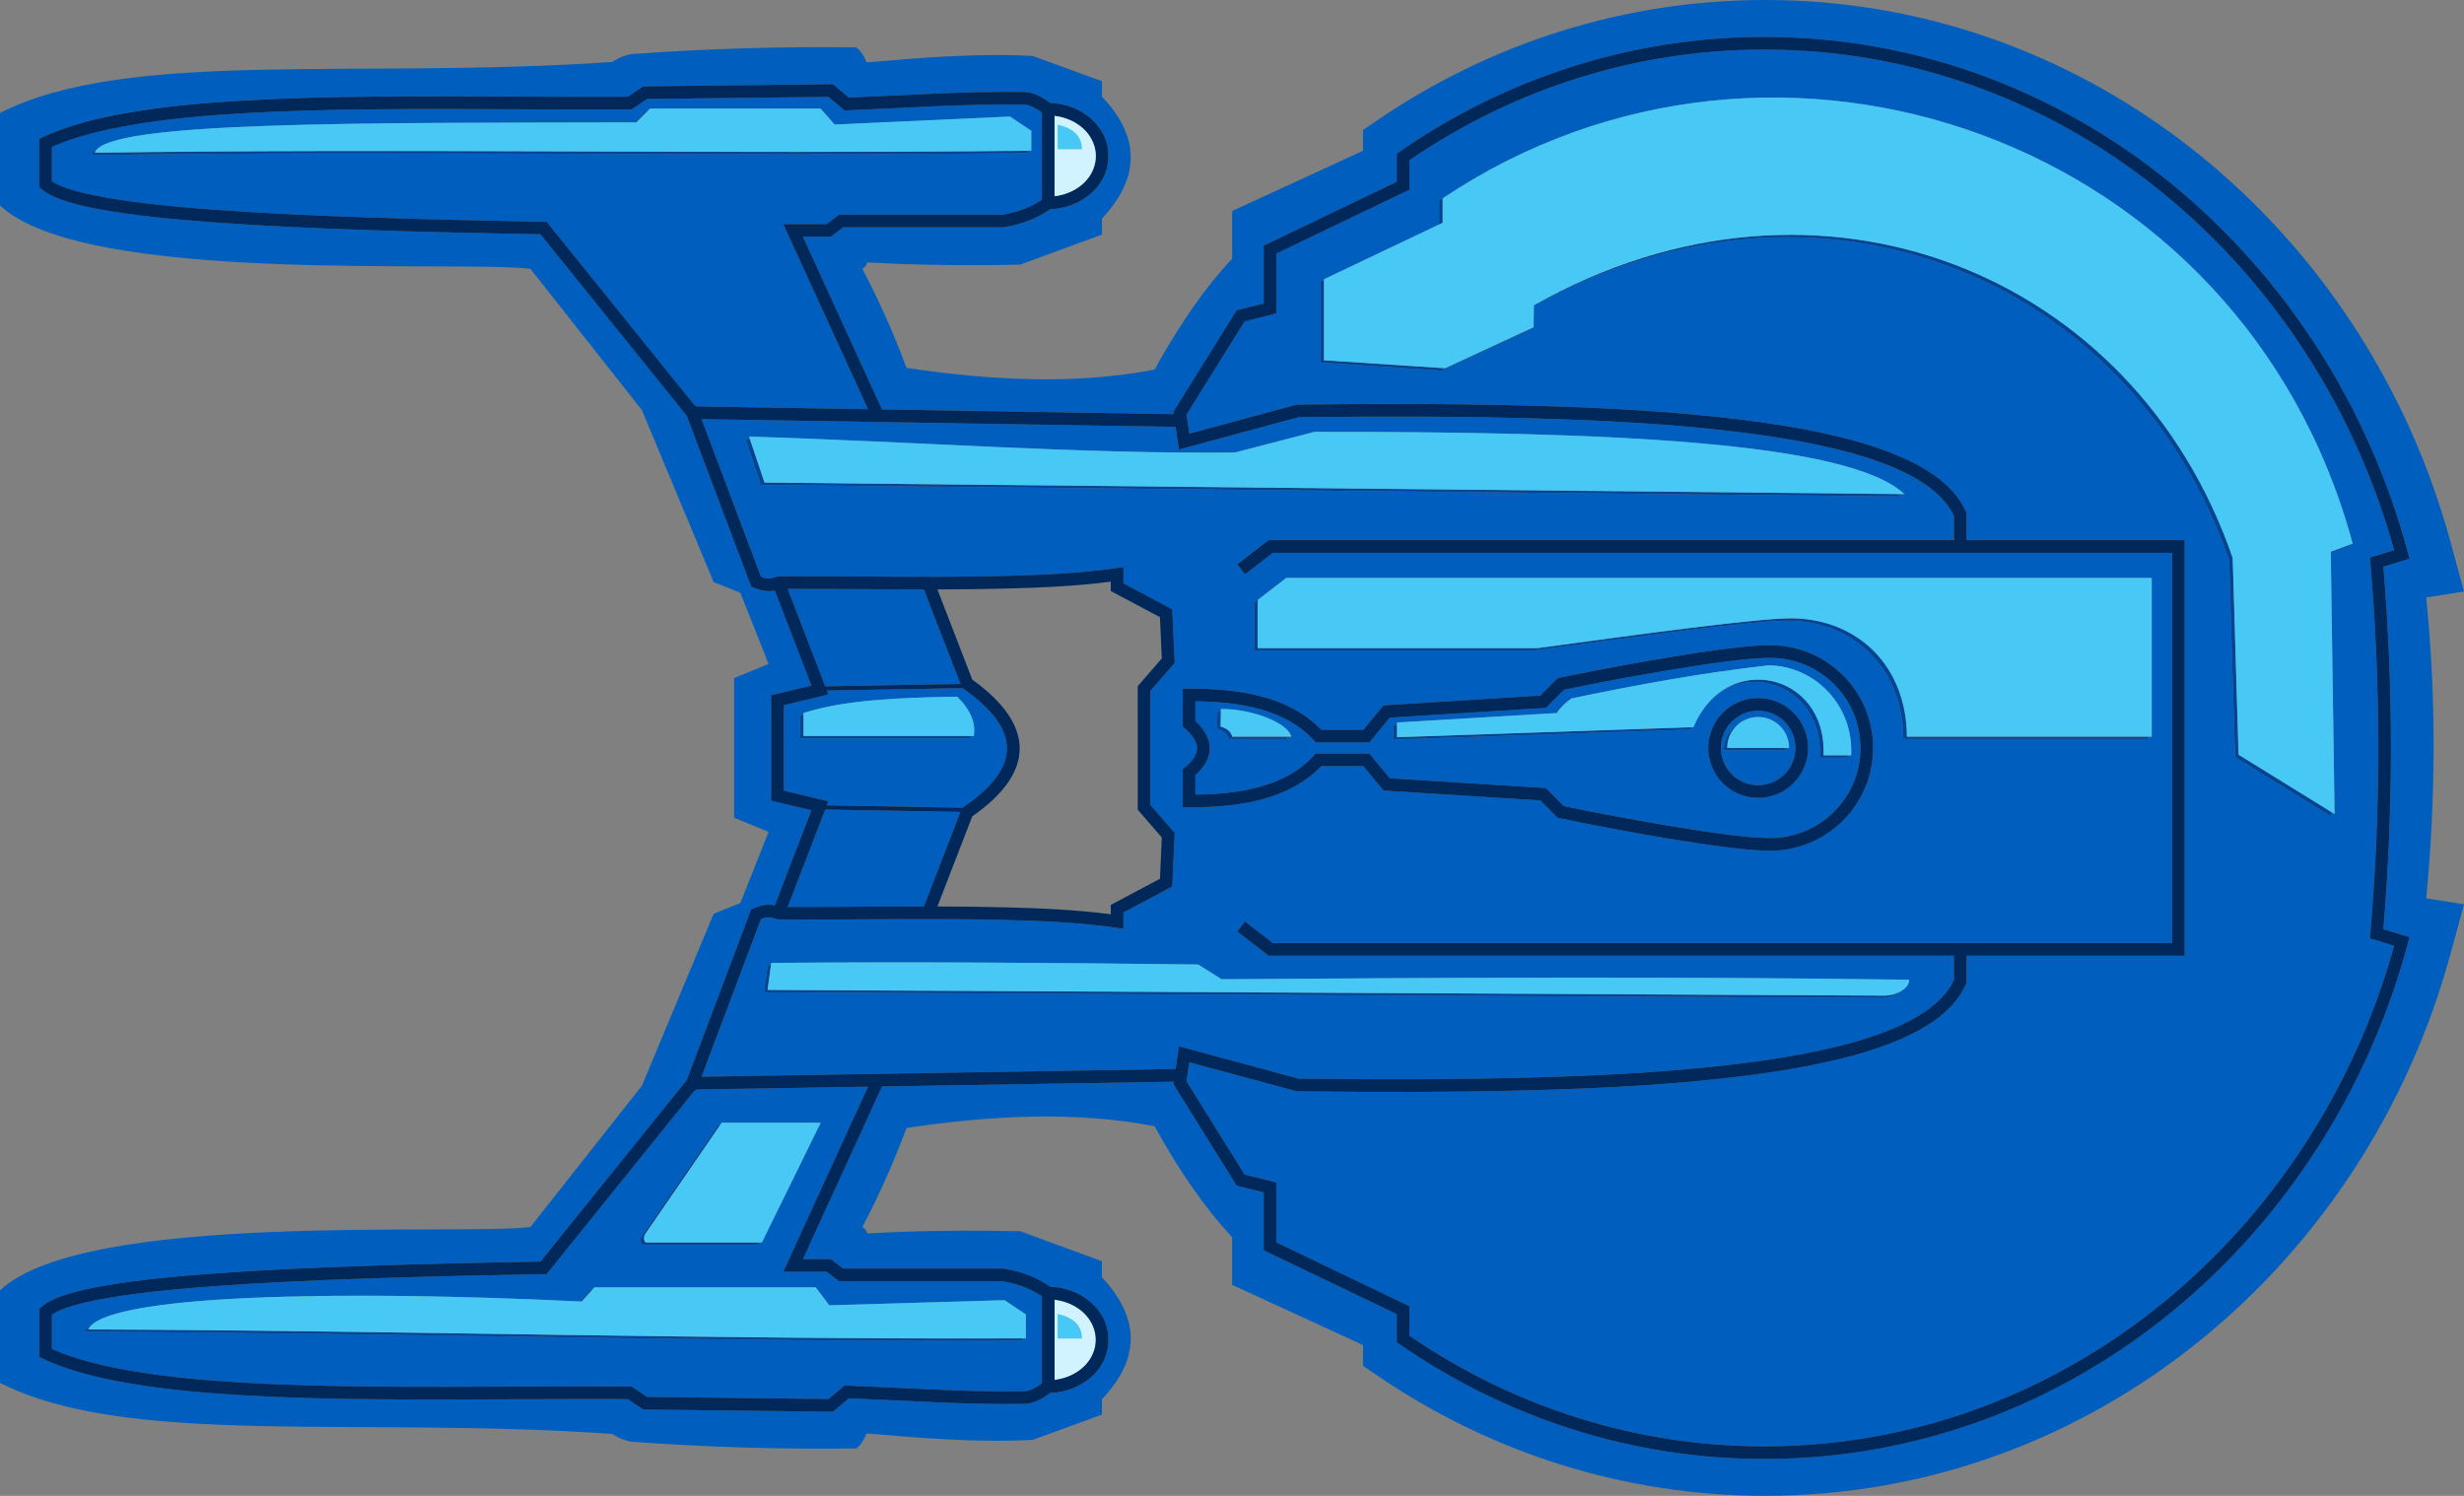
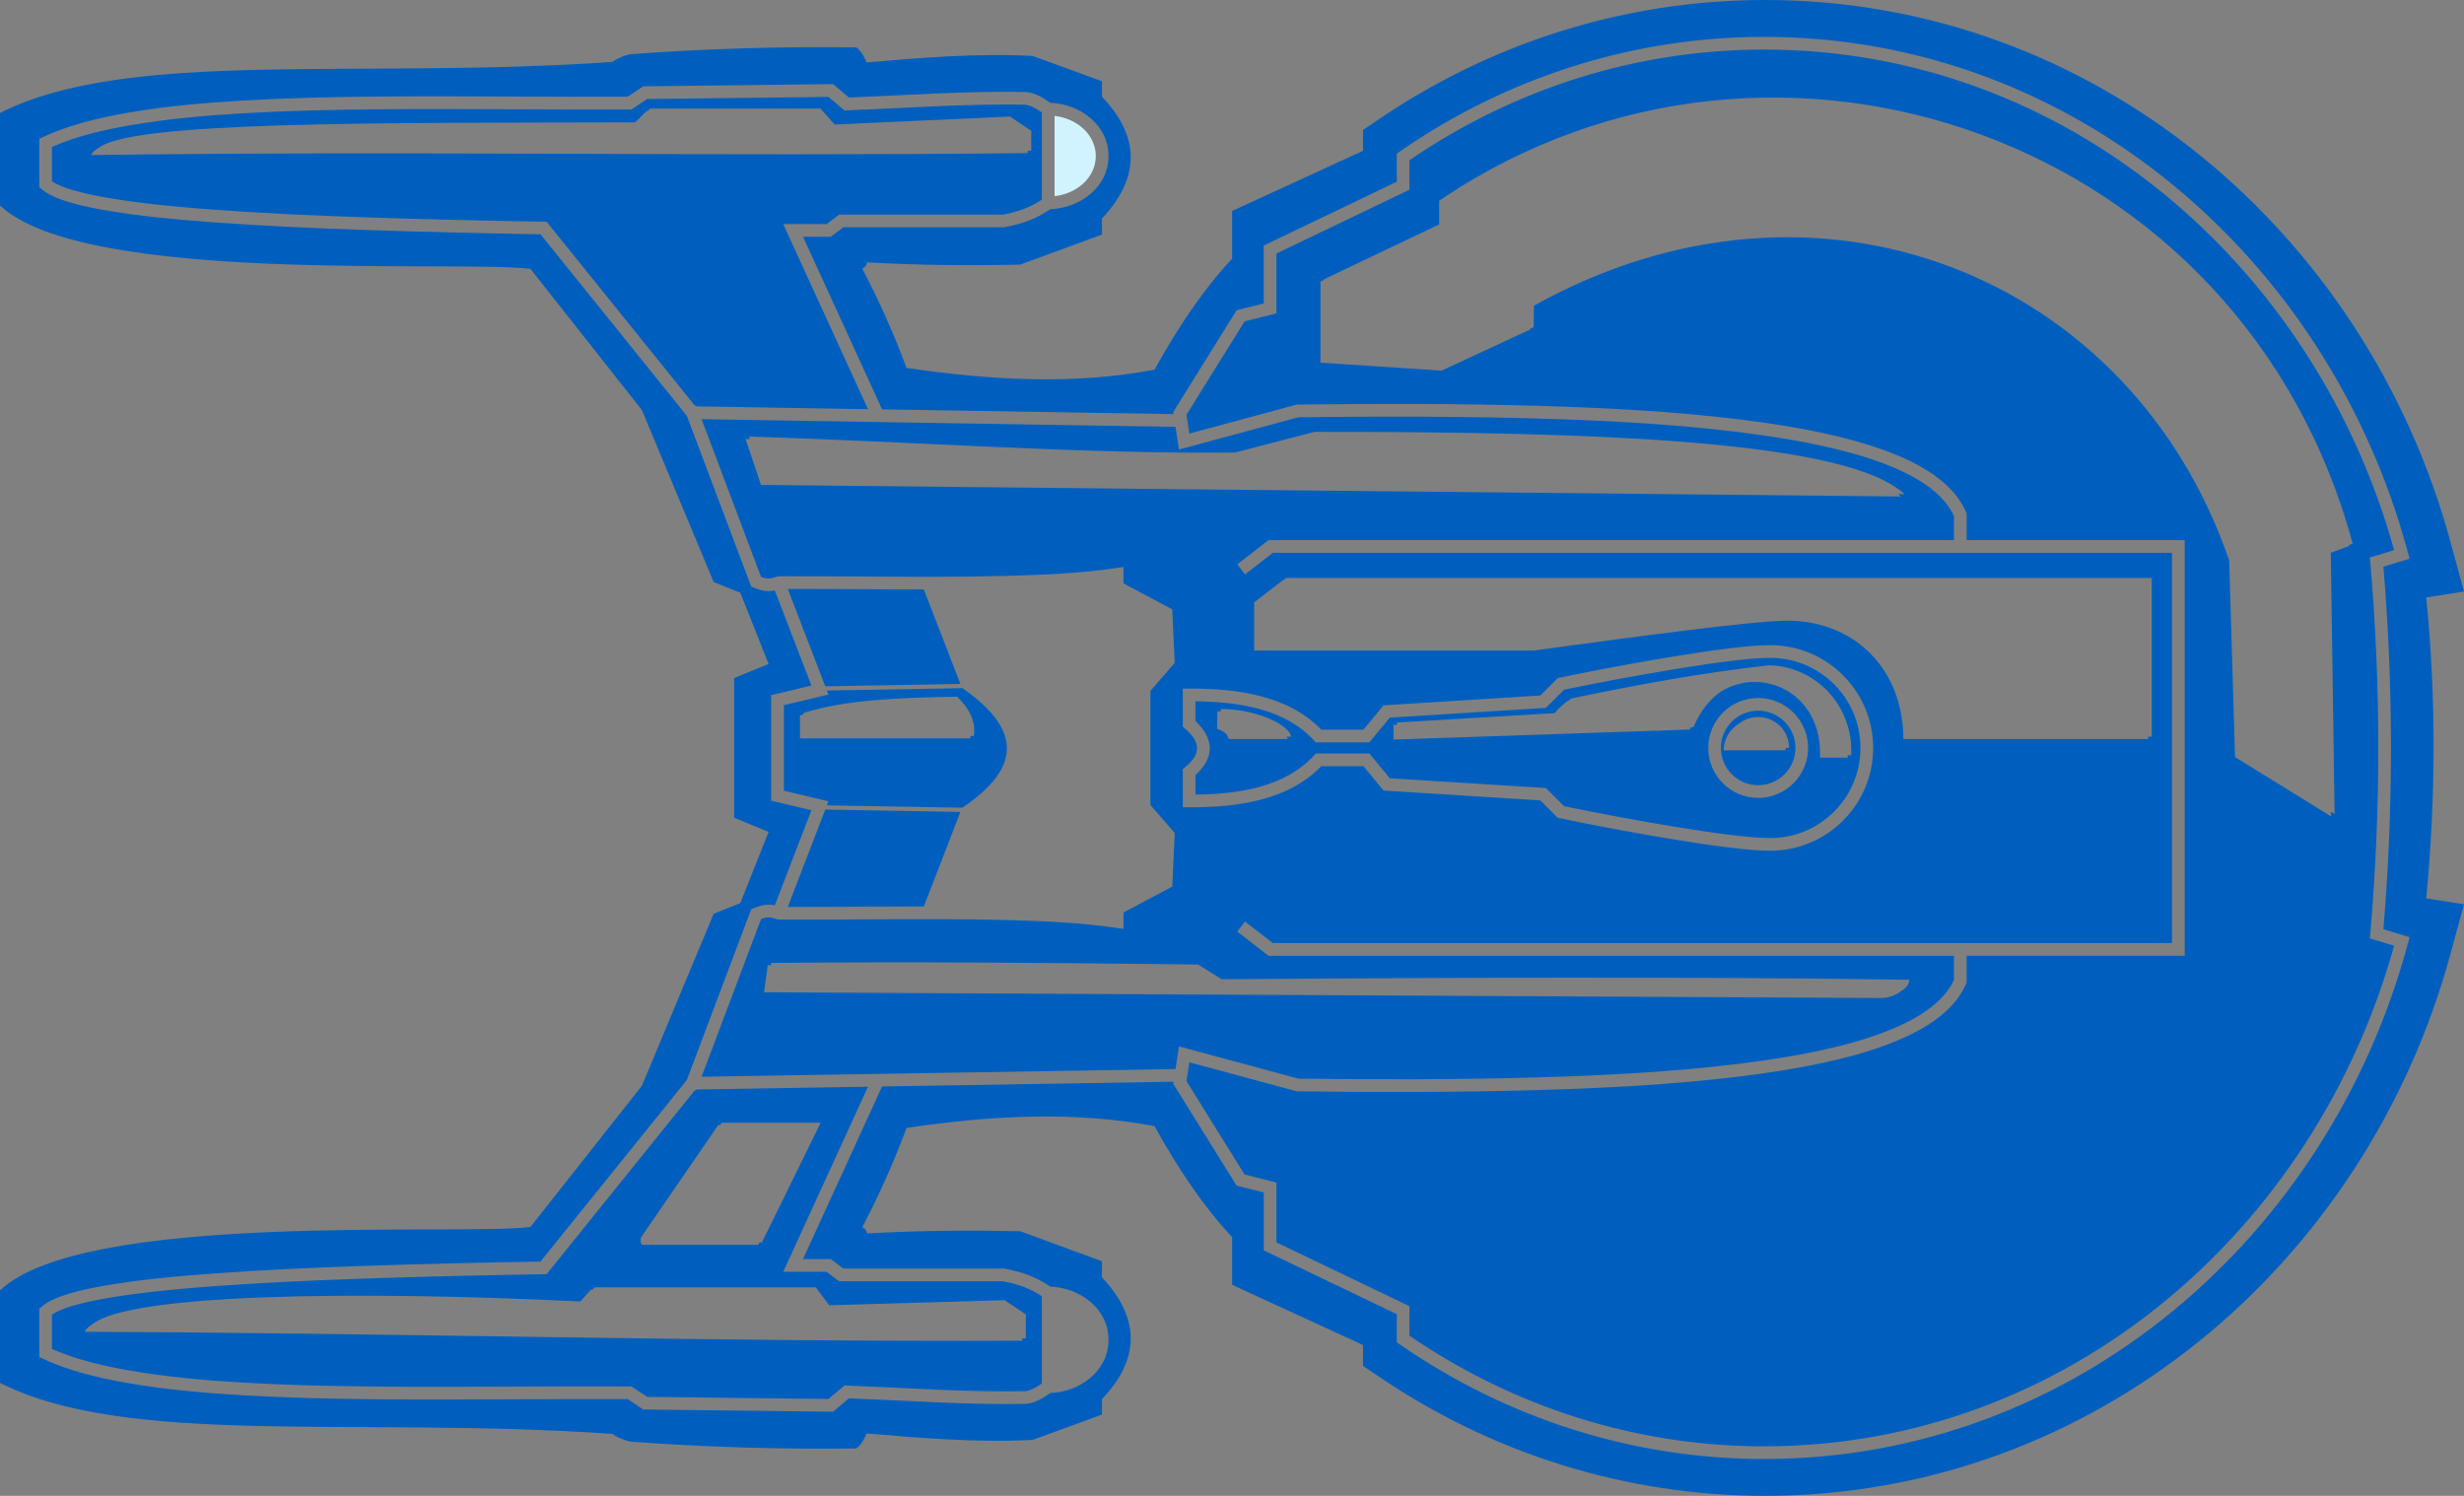
<svg xmlns="http://www.w3.org/2000/svg" xml:space="preserve" width="277.087mm" height="168.233mm" style="shape-rendering:geometricPrecision; text-rendering:geometricPrecision; image-rendering:optimizeQuality; fill-rule:evenodd; clip-rule:evenodd" viewBox="0 0 287.234 174.394">
  <rect x="0" y="0" width="287.234" height="174.394" fill="#808080" stroke="none" />
  <defs>
    <style type="text/css">
   
    .fil2 {fill:#00285A}
    .fil3 {fill:#004496}
    .fil0 {fill:#005FBE}
    .fil4 {fill:#48C8F5}
    .fil1 {fill:#D1F3FF}
   
  </style>
  </defs>
  <g id="图层_x0020_1">
    <g id="_79272864">
      <path id="_79271784" class="fil0" d="M282.83 69.653l4.405 -0.69 -1.55 -5.693c-9.844,-36.333 -41.756,-63.27 -79.92,-63.27 -16.274,0 -31.949,4.939 -45.367,14.129l-1.507 1.032 0 2.42 -15.257 7.017 0 5.564c-3.215,3.414 -6.212,7.805 -9.046,12.932 -9.311,1.782 -19.028,1.258 -28.911,-0.204 -1.522,-4.1 -3.252,-7.94 -5.156,-11.565 0.299,-0.137 0.491,-0.381 0.575,-0.732 6.374,0.353 12.224,0.379 17.835,0.256l9.524 -3.496 0 -1.869c4.474,-4.785 4.474,-9.523 0,-14.213l0 -1.803 -8.075 -2.944c-6.573,-0.349 -13.277,0.238 -19.362,0.751 -0.261,-0.695 -0.639,-1.293 -1.187,-1.751 -8.865,-0.105 -17.408,0.135 -26.274,0.791 -0.889,0.168 -1.581,0.5 -2.184,0.906 -29.604,2.068 -56.48,-1.602 -71.372,5.948l0 10.781c9.806,9.318 53.441,6.35 61.829,7.392l13.002 16.473 8.363 20.048 3.104 1.237 3.297 8.309 -4.017 1.645 -0 16.283 4.017 1.645 -3.297 8.309 -3.104 1.237 -8.363 20.048 -13.002 16.473c-8.387,1.041 -52.023,-1.926 -61.829,7.392l0 10.781c14.892,7.55 41.768,3.88 71.372,5.948 0.603,0.406 1.295,0.738 2.184,0.906 8.866,0.656 17.408,0.896 26.274,0.791 0.548,-0.457 0.926,-1.055 1.187,-1.751 6.086,0.513 12.789,1.1 19.362,0.751l8.075 -2.944 0 -1.803c4.474,-4.69 4.474,-9.428 0,-14.213l0 -1.869 -9.524 -3.496c-5.612,-0.123 -11.461,-0.097 -17.835,0.256 -0.084,-0.352 -0.276,-0.596 -0.575,-0.733 1.903,-3.625 3.634,-7.465 5.156,-11.565 9.883,-1.462 19.601,-1.986 28.911,-0.204 2.834,5.127 5.831,9.519 9.046,12.932l0 5.564 15.257 7.018 0 2.42 1.507 1.032c13.418,9.19 29.093,14.129 45.367,14.129 38.164,0 70.076,-26.936 79.92,-63.27l1.551 -5.693 -4.405 -0.69c1.109,-11.604 1.18,-23.294 0,-35.088zm-74.693 17.544l0.422 0c0,-1.991 -1.614,-3.605 -3.605,-3.605 -0.834,0 -1.603,0.283 -2.213,0.759 -1.078,0.623 -1.803,1.788 -1.803,3.123l7.21 0c0,-0.093 -0.004,-0.185 -0.011,-0.277zm-6.57 -1.236c-0.018,0.048 -0.034,0.097 -0.05,0.146 0.016,-0.049 0.032,-0.098 0.05,-0.146zm9.962 -2.824c-0.027,-0.05 -0.055,-0.098 -0.083,-0.147 0.028,0.049 0.056,0.097 0.083,0.147zm-2.786 -2.881c-0.049,-0.029 -0.099,-0.057 -0.149,-0.085 0.05,0.028 0.1,0.056 0.149,0.085zm-0.249 -0.139c-0.047,-0.025 -0.094,-0.05 -0.141,-0.074 0.047,0.024 0.094,0.049 0.141,0.074zm-4.029 -0.871c-0.078,0.005 -0.157,0.011 -0.235,0.019 0.079,-0.008 0.157,-0.014 0.235,-0.019zm-0.729 0.084c-0.06,0.01 -0.12,0.021 -0.18,0.032 0.06,-0.012 0.12,-0.023 0.18,-0.032zm-0.285 0.053c-0.059,0.012 -0.118,0.025 -0.178,0.038 0.059,-0.014 0.118,-0.026 0.178,-0.038zm-0.298 0.068c-0.053,0.013 -0.107,0.026 -0.16,0.041m-0.262 0.077c-0.059,0.019 -0.117,0.038 -0.176,0.058 0.059,-0.02 0.117,-0.04 0.176,-0.058zm-0.277 0.093c-0.062,0.022 -0.123,0.045 -0.184,0.068 0.061,-0.024 0.122,-0.046 0.184,-0.068zm-0.278 0.105c-0.061,0.025 -0.122,0.049 -0.183,0.076 0.061,-0.026 0.122,-0.051 0.183,-0.076zm-0.273 0.116c-0.117,0.052 -0.234,0.108 -0.349,0.167 0.115,-0.059 0.232,-0.114 0.349,-0.167zm-0.425 0.205c-0.056,0.029 -0.111,0.06 -0.166,0.091 0.055,-0.031 0.11,-0.062 0.166,-0.091zm-0.272 0.15c-0.056,0.032 -0.111,0.066 -0.167,0.099 0.055,-0.034 0.111,-0.067 0.167,-0.099zm-0.262 0.159c-0.057,0.036 -0.114,0.073 -0.171,0.11 0.056,-0.038 0.114,-0.074 0.171,-0.11zm-0.235 0.154c-1.333,0.909 -2.499,2.301 -3.298,4.225l-0.294 0.01c-0.039,0.088 -0.079,0.176 -0.117,0.267l-34.557 1.171 0 -1.714 0.412 -0.024 0 -0.253 18.384 -1.091c0.441,-0.577 0.975,-1.028 1.533,-1.436l0.063 -0.013c0.115,-0.09 0.231,-0.178 0.348,-0.264 7.481,-1.561 15.062,-2.971 23.019,-3.866 5.504,0.104 9.89,4.793 9.592,10.489l-0.401 0c-0.002,0.092 -0.006,0.184 -0.01,0.277l-3.227 0c0.363,-7.468 -6.689,-10.773 -11.629,-7.653 0.06,-0.044 0.121,-0.086 0.182,-0.127zm-50.196 5.325c-0.362,-1.635 -4.683,-3.266 -8.185,-3.213l-0.036 2.035 0.031 -1.756c-0.136,-0.003 -0.272,-0.004 -0.407,-0.002l-0.036 2.035c0.683,0.205 1.201,0.544 1.357,1.178l6.864 0c-0.02,-0.093 -0.054,-0.185 -0.099,-0.277l0.511 0zm99.906 0l0.412 0 0 -18.495 -100.893 0 -0.358 0.277 -0.054 0 -3.326 2.573 0 5.605 32.629 0c11.578,-1.569 26.352,-3.599 29.942,-3.471 7.563,0.22 13.071,5.689 13.112,13.788l28.537 0 0 -0.277zm10.535 2.106l11.193 6.917 -0.442 -30.452 2.138 -0.797c-0.01,-0.037 -0.022,-0.074 -0.032,-0.112l-2.108 0.786 2.551 -0.951c-12.822,-47.466 -67.283,-66.252 -106.078,-40.246l0 0.01c-0.137,0.09 -0.275,0.175 -0.412,0.267l0 2.765 -13.425 6.391 0 0.081 -0.412 0.196 0 9.443 14.12 0.928 10.317 -4.784 0.001 -0.087 -9.906 4.593 10.317 -4.784 0.033 -2.506c33.183,-18.474 69.709,-3.36 81.051,29.692l0.683 22.927 11.193 6.917 -0.008 -0.536 -10.773 -6.657zm-140.736 -70.41l-0.412 0.004 0 0.273c-36.436,0.404 -72.657,-0.275 -109.166,0.23 0.096,-0.292 0.372,-0.559 0.811,-0.804l-0.004 0.003c3.825,-3.165 32.504,-2.932 62.736,-3.011l-0.135 0 1.331 -1.329 0.134 0 0.277 -0.277 19.857 0 1.651 1.861 20.437 -0.934 2.481 1.66 0 2.325zm-72.1 0.037c-1.578,-0.001 -3.156,-0.003 -4.735,-0.002 1.579,-0 3.157,0.001 4.735,0.002zm-37.066 0.193c0.017,-0.053 0.042,-0.105 0.072,-0.157 -0.03,0.051 -0.054,0.103 -0.072,0.157zm0.089 -0.185c0.026,-0.042 0.056,-0.083 0.09,-0.124 -0.034,0.041 -0.064,0.083 -0.09,0.124zm0.149 -0.19c0.029,-0.03 0.059,-0.06 0.091,-0.09 -0.033,0.03 -0.063,0.06 -0.091,0.09zm209.982 40.173l0.736 0.007c-6.597,-6.153 -34.68,-7.291 -68.766,-7.258l-9.263 2.405c-17.827,0.201 -37.202,-1.267 -56.657,-1.855l0.098 0.293 -0.51 -0.016 1.801 5.36 132.885 1.348c-0.103,-0.096 -0.211,-0.191 -0.324,-0.284zm-109.692 23.62c-6.673,0.109 -13.151,0.364 -17.911,1.908l0 0.148c-0.138,0.042 -0.276,0.085 -0.412,0.129l0 2.677 19.848 0c0.015,-0.092 0.026,-0.184 0.035,-0.277l0.377 0c0.229,-1.462 -0.301,-2.981 -1.938,-4.586zm-21.671 31.04l-0.429 3.147 0.392 -2.873 -0.374 0.004 -0.429 3.147 130.255 0.667c0.729,-0.01 1.642,-0.288 2.229,-0.768 0.577,-0.321 1.006,-0.787 1.006,-1.362 -26.719,-0.388 -53.438,-0.246 -80.157,-0.058l-2.727 -1.719c-16.589,-0.201 -33.178,-0.331 -49.765,-0.185zm5.759 18.633l-6.854 13.958 -0.276 0 -0.136 0.277 -13.493 0c-0.313,-0.091 -0.267,-0.716 -0.144,-0.928l8.96 -13.03 0.221 0 -8.77 12.753 8.96 -13.03 11.531 0zm23.918 25.137l-0.603 0.002 0.191 -0 0 0.275c-36.436,0.154 -72.873,-0.908 -109.309,-1.041 0.157,-0.337 0.493,-0.649 0.985,-0.939l-0.012 0.009 0.012 -0.01c4.438,-3.453 30.105,-3.9 56.8,-2.595l1.243 -1.375 0.161 0 -1.25 1.382 1.5 -1.659 25.785 0 1.579 2.094 20.437 -0.594 2.481 1.659 0 2.79zm-15.371 -0.002c-1.139,-0.005 -2.278,-0.01 -3.416,-0.016 1.138,0.006 2.278,0.012 3.416,0.016zm-93.938 -1.039c0.029,-0.062 0.064,-0.122 0.104,-0.182 -0.041,0.06 -0.076,0.121 -0.104,0.182zm0.116 -0.198c0.035,-0.05 0.074,-0.1 0.117,-0.149 -0.043,0.049 -0.082,0.098 -0.117,0.149zm0.166 -0.202c0.034,-0.036 0.071,-0.072 0.109,-0.108 -0.039,0.036 -0.075,0.071 -0.109,0.108zm137.821 -44.642l104.815 0 -0 -45.501 -104.815 -0 -3.245 2.515 -0.905 -1.168 3.644 -2.824 79.903 0 0 -2.822c-1.401,-3.05 -5.128,-4.936 -8.091,-6.07 -2.426,-0.929 -4.985,-1.606 -7.523,-2.153 -3.116,-0.672 -6.282,-1.159 -9.445,-1.548 -7.778,-0.958 -15.699,-1.362 -23.53,-1.587 -9.264,-0.267 -18.546,-0.254 -27.813,-0.147l-13.941 3.767 -0.401 -2.643 -55.249 -0.9 6.936 18.396c0.551,0.198 0.98,0.253 1.551,0.057 0.388,-0.15 0.533,-0.134 0.99,-0.135 3.558,-0.008 7.116,0.019 10.674,0.038 5.257,0.028 10.057,0.054 15.337,-0.083 4.249,-0.11 8.637,-0.299 12.845,-0.911l0.845 -0.123 0 1.909 5.692 3.024 0.282 6.249 -2.833 3.263 0.001 13.297 2.833 3.263 -0.282 6.249 -5.692 3.024 0 1.909 -0.845 -0.123c-4.208,-0.612 -8.596,-0.801 -12.845,-0.911 -5.111,-0.132 -10.225,-0.11 -15.337,-0.082 -3.558,0.019 -7.116,0.046 -10.674,0.038 -0.376,-0.001 -0.639,0.001 -0.99,-0.135 -0.571,-0.197 -1,-0.142 -1.551,0.057l-6.936 18.396 55.248 -0.9 0.401 -2.643 13.941 3.767c9.267,0.107 18.549,0.119 27.813,-0.147 7.831,-0.225 15.752,-0.63 23.53,-1.587 3.162,-0.389 6.329,-0.876 9.445,-1.548 2.538,-0.547 5.096,-1.224 7.523,-2.153 2.963,-1.134 6.689,-3.021 8.091,-6.07l0 -2.823 -79.903 0 -3.644 -2.824 0.905 -1.168 3.245 2.515zm-36.185 -29.721l-15.803 0.277 0.181 0.471 -5.199 1.238 0.001 9.969 5.199 1.238 -0.182 0.471 15.8 0.277 0.124 -0.085c6.83,-4.676 6.673,-9.059 -0.009,-13.778l-0.112 -0.079zm-15.992 -0.212l15.752 -0.276 -4.262 -11.021c-1.922,-0.001 -3.844,-0.01 -5.765,-0.021 -3.366,-0.018 -6.732,-0.043 -10.098,-0.039l4.373 11.356zm40.606 -31.731l-0.038 -0.254 7.383 -11.857 3.163 -0.791 0 -6.754 15.507 -7.438 0 -3.285 0.318 -0.22c12.554,-8.687 27.227,-13.383 42.518,-13.383 36.086,0 65.856,25.882 75.044,60.142l0.185 0.69 -3.05 0.927c1.174,14.069 1.174,28.204 0,42.273l3.05 0.927 -0.185 0.69c-9.188,34.261 -38.958,60.143 -75.043,60.143 -15.291,0 -29.964,-4.696 -42.518,-13.383l-0.318 -0.22 0 -3.285 -15.507 -7.438 0 -6.754 -3.163 -0.791 -7.383 -11.857 0.039 -0.254 -33.988 0.553 -9.215 20.123 3.238 0 0.198 0.149c0.422,0.319 0.844,0.638 1.266,0.957l18.702 0 0.064 0.011c1.989,0.353 3.708,0.944 5.36,2.099 3.434,0.11 6.783,2.55 6.783,6.197 0,3.646 -3.348,6.086 -6.782,6.196 -0.885,0.627 -1.888,1.251 -2.996,1.271 -6.833,0.121 -13.654,-0.384 -20.478,-0.65l-1.847 1.563 -22.128 -0.256 -1.818 -1.212c-4.347,-0.019 -8.694,0.001 -13.041,0.019 -5.509,0.024 -11.02,0.05 -16.529,-0.005 -5.142,-0.051 -10.294,-0.166 -15.428,-0.47 -4.406,-0.261 -8.87,-0.652 -13.221,-1.406 -3.313,-0.574 -6.897,-1.405 -9.948,-2.848l-0.423 -0.2 0 -5.616 0.244 -0.22c1.495,-1.347 5.062,-2.059 6.994,-2.409 4.249,-0.77 8.693,-1.16 12.998,-1.479 5.883,-0.436 11.79,-0.694 17.685,-0.897 6.832,-0.235 13.669,-0.384 20.505,-0.504l17.058 -21.165 7.508 -19.913 0.299 -0.122c0.89,-0.362 1.622,-0.508 2.448,-0.324l4.271 -11.091 -4.691 -1.117 -0.001 -12.302 4.691 -1.117 -4.27 -11.091c-0.826,0.184 -1.558,0.038 -2.448,-0.324l-0.299 -0.122 -7.508 -19.913 -17.058 -21.165c-6.835,-0.119 -13.672,-0.269 -20.505,-0.504 -5.895,-0.203 -11.802,-0.461 -17.685,-0.897 -4.305,-0.319 -8.749,-0.709 -12.998,-1.479 -1.932,-0.35 -5.499,-1.063 -6.994,-2.409l-0.244 -0.22 0 -5.616 0.423 -0.2c3.051,-1.443 6.635,-2.275 9.948,-2.849 4.351,-0.754 8.815,-1.146 13.221,-1.406 5.134,-0.304 10.286,-0.419 15.428,-0.47 5.509,-0.054 11.02,-0.029 16.529,-0.005 4.347,0.019 8.694,0.038 13.041,0.019l1.818 -1.212 22.128 -0.256 1.848 1.563c6.824,-0.266 13.645,-0.771 20.478,-0.649 1.107,0.02 2.111,0.644 2.995,1.271 3.434,0.11 6.783,2.55 6.783,6.196 0,3.646 -3.349,6.087 -6.783,6.197 -1.652,1.154 -3.371,1.746 -5.36,2.099l-0.064 0.011 -18.702 0c-0.422,0.319 -0.844,0.638 -1.266,0.957l-0.198 0.149 -3.238 0 9.215 20.123 33.988 0.554zm-15.354 112.999l0 -10.159c-1.415,-0.956 -2.881,-1.446 -4.575,-1.752l-19.067 0 -0.198 -0.149c-0.422,-0.319 -0.844,-0.638 -1.266,-0.957l-5.044 0 9.879 -21.574 -19.959 0.325 -0.274 0.149 -17.231 21.379 -0.345 0.006c-6.942,0.12 -13.886,0.27 -20.825,0.509 -5.876,0.202 -11.763,0.46 -17.627,0.893 -3.333,0.247 -15.825,1.167 -18.868,3.319l0 3.991c2.832,1.264 6.123,2.011 9.146,2.534 4.296,0.744 8.706,1.13 13.056,1.387 5.11,0.302 10.238,0.417 15.356,0.468 5.502,0.054 11.006,0.029 16.508,0.005 4.425,-0.019 8.851,-0.039 13.276,-0.018l0.222 0.001 1.823 1.215 21.139 0.244 1.865 -1.578 0.287 0.011c6.891,0.262 13.783,0.782 20.682,0.66 0.676,-0.012 1.441,-0.489 2.041,-0.909zm-0.001 -138.011l0 -10.159c-0.599,-0.42 -1.364,-0.897 -2.041,-0.909 -6.899,-0.122 -13.792,0.398 -20.682,0.66l-0.286 0.011 -1.865 -1.578 -21.139 0.244 -1.823 1.216 -0.222 0.001c-4.425,0.02 -8.851,0.001 -13.276,-0.018 -5.502,-0.024 -11.006,-0.05 -16.508,0.005 -5.118,0.05 -10.246,0.165 -15.356,0.468 -4.351,0.257 -8.76,0.643 -13.056,1.387 -3.022,0.523 -6.314,1.27 -9.146,2.534l0 3.991c3.043,2.152 15.535,3.072 18.869,3.319 5.864,0.434 11.751,0.691 17.627,0.893 6.939,0.239 13.883,0.389 20.825,0.509l0.345 0.006 17.231 21.379 0.274 0.149 19.959 0.325 -9.879 -21.574 5.044 0c0.422,-0.319 0.844,-0.638 1.266,-0.957l0.198 -0.149 19.067 0c1.694,-0.306 3.16,-0.796 4.574,-1.752zm-13.76 82.406l4.261 -11.021 -15.752 -0.276 -4.372 11.356c3.366,0.004 6.732,-0.021 10.098,-0.039 1.921,-0.01 3.843,-0.02 5.765,-0.021zm121.561 -42.708l25.418 0 0 48.456 -25.418 0 0 3.133 -0.061 0.14c-1.536,3.556 -5.545,5.685 -8.979,7 -2.498,0.956 -5.128,1.654 -7.74,2.218 -3.159,0.681 -6.369,1.176 -9.576,1.57 -7.824,0.963 -15.791,1.371 -23.668,1.598 -9.316,0.268 -18.649,0.255 -27.967,0.147l-0.094 -0.001 -12.524 -3.385 -0.335 2.202 6.778 10.887 3.703 0.925 0 6.978 15.507 7.438 0 3.44c12.237,8.376 26.498,12.902 41.359,12.902 35.173,0 64.203,-25.088 73.429,-58.359l-2.823 -0.859 0.051 -0.596c1.234,-14.38 1.234,-28.832 -0,-43.212l-0.051 -0.596 2.823 -0.859c-9.226,-33.271 -38.255,-58.359 -73.429,-58.359 -14.861,0 -29.123,4.526 -41.359,12.902l0 3.44 -15.507 7.438 0 6.978 -3.703 0.925 -6.778 10.887 0.335 2.202 12.524 -3.384 0.094 -0.001c9.318,-0.108 18.651,-0.121 27.967,0.147 7.877,0.227 15.843,0.634 23.667,1.598 3.207,0.395 6.417,0.889 9.576,1.57 2.612,0.563 5.242,1.262 7.739,2.218 3.435,1.315 7.444,3.444 8.979,7l0.061 0.14 0 3.132zm-18.481 24.228c0,3.214 -2.606,5.821 -5.821,5.821 -3.214,0 -5.821,-2.607 -5.821,-5.821 0,-3.214 2.607,-5.821 5.821,-5.821 3.214,0 5.821,2.607 5.821,5.821zm-1.477 0c0,-2.399 -1.945,-4.344 -4.344,-4.344 -2.399,0 -4.344,1.945 -4.344,4.344 0,2.399 1.945,4.344 4.344,4.344 2.399,0 4.344,-1.945 4.343,-4.344zm-55.272 -2.127l4.912 0 2.343 -2.839 18.279 -1.147 2.033 -2.033 0.216 -0.045c4.349,-0.901 8.747,-1.719 13.127,-2.442 2.129,-0.352 4.267,-0.681 6.408,-0.945 1.64,-0.202 3.381,-0.4 5.034,-0.4 6.615,0 11.979,5.364 11.979,11.979 0,6.614 -5.364,11.979 -11.979,11.979 -1.652,0 -3.394,-0.198 -5.034,-0.4 -2.142,-0.264 -4.28,-0.593 -6.408,-0.945 -4.38,-0.723 -8.778,-1.542 -13.127,-2.443l-0.216 -0.045 -2.033 -2.033 -18.279 -1.147 -2.342 -2.839 -4.912 0c-3.948,4.081 -9.999,4.801 -15.411,4.792l-0.737 -0.001 0 -4.449 0.271 -0.222c1.916,-1.57 1.808,-2.919 -0.017,-4.511l-0.253 -0.221 0 -4.435 0.737 -0.001c5.412,-0.009 11.463,0.711 15.411,4.792zm-14.671 5.287l0 2.279c4.872,-0.056 10.365,-0.798 13.808,-4.549l0.22 -0.239 6.251 0 2.378 2.883 18.197 1.142 2.115 2.115c4.258,0.879 8.564,1.679 12.852,2.387 2.109,0.348 4.227,0.674 6.348,0.936 1.578,0.194 3.263,0.389 4.853,0.389 5.799,0 10.502,-4.702 10.501,-10.502 0,-5.799 -4.702,-10.502 -10.502,-10.502 -1.59,0 -3.275,0.195 -4.853,0.389 -2.122,0.262 -4.239,0.588 -6.349,0.936 -4.288,0.708 -8.593,1.508 -12.852,2.387l-2.115 2.115 -18.197 1.142 -2.378 2.882 -6.251 0 -0.22 -0.239c-3.443,-3.751 -8.936,-4.493 -13.808,-4.549l0 2.292c2.185,2.055 2.27,4.283 0,6.307z" />
-       <path id="_79046224" class="fil1" d="M127.741 156.201c0,-0.54 -0.107,-1.069 -0.314,-1.568 -0.753,-1.815 -2.598,-2.889 -4.495,-3.112l0 9.36c1.898,-0.223 3.743,-1.297 4.496,-3.113 0.207,-0.499 0.313,-1.027 0.313,-1.567z" />
-       <path id="_79046152" class="fil2" d="M148.38 109.947l104.815 0 0 -45.501 -104.815 -0 -3.245 2.515 -0.905 -1.168 3.644 -2.824 79.903 0 0 -2.822c-1.402,-3.05 -5.128,-4.936 -8.091,-6.071 -2.426,-0.929 -4.985,-1.606 -7.523,-2.153 -3.116,-0.672 -6.282,-1.159 -9.445,-1.548 -7.778,-0.957 -15.699,-1.362 -23.53,-1.587 -9.264,-0.267 -18.546,-0.254 -27.813,-0.147l-13.941 3.767 -0.401 -2.643 -55.249 -0.9 6.936 18.396c0.551,0.198 0.98,0.253 1.551,0.056 0.388,-0.15 0.533,-0.134 0.99,-0.135 3.558,-0.008 7.116,0.019 10.674,0.038 5.257,0.028 10.057,0.054 15.337,-0.083 4.249,-0.11 8.637,-0.299 12.845,-0.911l0.845 -0.123 0 1.909 5.692 3.024 0.282 6.249 -2.833 3.263 0.001 13.296 2.833 3.263 -0.282 6.249 -5.692 3.024 0 1.909 -0.845 -0.123c-4.208,-0.612 -8.596,-0.801 -12.845,-0.911 -5.111,-0.132 -10.225,-0.11 -15.337,-0.083 -3.558,0.019 -7.116,0.046 -10.674,0.038 -0.376,-0.001 -0.639,0.001 -0.99,-0.135 -0.571,-0.197 -1,-0.142 -1.551,0.056l-6.936 18.396 55.248 -0.9 0.401 -2.643 13.941 3.767c9.267,0.107 18.549,0.119 27.813,-0.147 7.831,-0.225 15.752,-0.63 23.53,-1.587 3.163,-0.389 6.329,-0.876 9.445,-1.548 2.537,-0.547 5.096,-1.224 7.523,-2.153 2.963,-1.135 6.689,-3.021 8.091,-6.071l0 -2.823 -79.903 0 -3.644 -2.824 0.905 -1.168 3.245 2.515zm-36.185 -29.721l-15.803 0.277 0.182 0.471 -5.199 1.238 0.001 9.968 5.199 1.238 -0.182 0.471 15.8 0.277 0.124 -0.085c6.83,-4.676 6.673,-9.058 -0.009,-13.778l-0.112 -0.079zm-15.992 -0.212l15.752 -0.276 -4.262 -11.021c-1.922,-0.001 -3.844,-0.01 -5.765,-0.021 -3.366,-0.018 -6.732,-0.043 -10.098,-0.039l4.373 11.356zm40.606 -31.73l-0.039 -0.254 7.383 -11.857 3.163 -0.791 0 -6.754 15.507 -7.438 0 -3.285 0.318 -0.22c12.554,-8.687 27.227,-13.383 42.518,-13.383 36.086,0 65.856,25.882 75.043,60.143l0.185 0.69 -3.05 0.927c1.174,14.069 1.174,28.204 0,42.272l3.05 0.927 -0.185 0.69c-9.188,34.261 -38.958,60.143 -75.043,60.143 -15.291,0 -29.964,-4.696 -42.518,-13.383l-0.318 -0.22 0 -3.285 -15.507 -7.438 0 -6.754 -3.163 -0.791 -7.383 -11.857 0.039 -0.254 -33.988 0.553 -9.215 20.124 3.238 0 0.198 0.149c0.422,0.319 0.844,0.638 1.266,0.957l18.702 0 0.064 0.011c1.989,0.353 3.708,0.944 5.36,2.099 3.434,0.11 6.783,2.55 6.783,6.197 0,3.646 -3.349,6.086 -6.783,6.196 -0.885,0.627 -1.888,1.251 -2.996,1.271 -6.833,0.121 -13.654,-0.383 -20.478,-0.649l-1.848 1.563 -22.128 -0.256 -1.818 -1.212c-4.347,-0.019 -8.694,0 -13.041,0.019 -5.51,0.024 -11.02,0.049 -16.529,-0.005 -5.142,-0.051 -10.294,-0.166 -15.428,-0.47 -4.406,-0.261 -8.87,-0.653 -13.221,-1.406 -3.313,-0.574 -6.897,-1.405 -9.948,-2.849l-0.423 -0.2 0 -5.616 0.244 -0.22c1.495,-1.347 5.062,-2.059 6.994,-2.409 4.249,-0.77 8.693,-1.16 12.998,-1.479 5.883,-0.435 11.79,-0.694 17.685,-0.897 6.832,-0.235 13.669,-0.384 20.505,-0.504l17.058 -21.165 7.508 -19.913 0.299 -0.122c0.89,-0.362 1.622,-0.508 2.448,-0.324l4.27 -11.091 -4.691 -1.117 -0.001 -12.302 4.691 -1.117 -4.27 -11.091c-0.826,0.184 -1.558,0.038 -2.448,-0.324l-0.299 -0.122 -7.508 -19.913 -17.058 -21.165c-6.836,-0.119 -13.672,-0.269 -20.505,-0.504 -5.895,-0.203 -11.802,-0.461 -17.685,-0.896 -4.305,-0.319 -8.749,-0.709 -12.998,-1.479 -1.932,-0.35 -5.499,-1.063 -6.994,-2.409l-0.244 -0.22 0 -5.616 0.423 -0.2c3.051,-1.443 6.635,-2.275 9.948,-2.849 4.351,-0.754 8.815,-1.146 13.221,-1.406 5.134,-0.304 10.286,-0.419 15.428,-0.47 5.509,-0.054 11.02,-0.029 16.529,-0.005 4.347,0.019 8.694,0.038 13.041,0.019l1.818 -1.212 22.128 -0.256 1.848 1.563c6.824,-0.266 13.645,-0.771 20.478,-0.649 1.107,0.019 2.111,0.644 2.996,1.271 3.434,0.11 6.783,2.55 6.783,6.196 0,3.646 -3.349,6.087 -6.783,6.197 -1.652,1.154 -3.371,1.746 -5.36,2.099l-0.064 0.011 -18.702 0c-0.422,0.319 -0.844,0.638 -1.266,0.957l-0.198 0.149 -3.238 0 9.215 20.124 33.988 0.554zm-13.877 103.238l0 9.36c1.898,-0.223 3.743,-1.297 4.496,-3.113 0.207,-0.499 0.313,-1.027 0.313,-1.567 0,-0.54 -0.107,-1.069 -0.314,-1.568 -0.753,-1.815 -2.598,-2.889 -4.495,-3.112zm-1.477 9.761l0 -10.159c-1.415,-0.956 -2.881,-1.446 -4.575,-1.752l-19.067 0 -0.198 -0.149c-0.422,-0.319 -0.844,-0.638 -1.266,-0.957l-5.044 0 9.879 -21.574 -19.959 0.325 -0.274 0.149 -17.231 21.379 -0.345 0.006c-6.942,0.12 -13.886,0.27 -20.825,0.509 -5.876,0.202 -11.763,0.46 -17.627,0.893 -3.334,0.247 -15.825,1.167 -18.869,3.319l0 3.991c2.832,1.264 6.123,2.011 9.146,2.534 4.296,0.744 8.706,1.13 13.056,1.387 5.11,0.302 10.238,0.417 15.356,0.468 5.502,0.054 11.006,0.029 16.508,0.005 4.425,-0.019 8.851,-0.039 13.276,-0.018l0.222 0.001 1.823 1.215 21.139 0.244 1.865 -1.578 0.286 0.011c6.891,0.262 13.783,0.782 20.682,0.66 0.676,-0.012 1.441,-0.489 2.041,-0.909zm1.477 -147.769l0 9.36c1.897,-0.223 3.742,-1.296 4.495,-3.112 0.207,-0.499 0.314,-1.028 0.314,-1.568 0,-0.54 -0.107,-1.068 -0.314,-1.567 -0.752,-1.816 -2.598,-2.89 -4.496,-3.113zm-1.477 9.758l0 -10.159c-0.6,-0.42 -1.365,-0.897 -2.041,-0.909 -6.899,-0.122 -13.792,0.398 -20.682,0.66l-0.287 0.011 -1.865 -1.578 -21.139 0.244 -1.823 1.215 -0.222 0.001c-4.425,0.021 -8.851,0.001 -13.276,-0.018 -5.502,-0.024 -11.006,-0.049 -16.508,0.005 -5.118,0.051 -10.246,0.165 -15.356,0.468 -4.351,0.257 -8.76,0.643 -13.056,1.387 -3.022,0.523 -6.314,1.27 -9.146,2.534l0 3.991c3.043,2.152 15.535,3.072 18.869,3.319 5.864,0.434 11.751,0.691 17.627,0.893 6.939,0.239 13.883,0.389 20.825,0.509l0.345 0.006 17.231 21.379 0.274 0.149 19.959 0.325 -9.879 -21.574 5.044 0c0.422,-0.319 0.844,-0.638 1.266,-0.957l0.198 -0.149 19.067 0c1.694,-0.306 3.16,-0.795 4.575,-1.752zm-13.761 82.406l4.261 -11.021 -15.752 -0.276 -4.373 11.356c3.366,0.004 6.732,-0.021 10.098,-0.039 1.921,-0.01 3.843,-0.02 5.765,-0.021zm1.583 0.002c2.679,0.006 5.358,0.033 8.035,0.102 4.025,0.104 8.168,0.28 12.175,0.808l0 -1.095 5.732 -3.045 0.217 -4.817 -2.808 -3.234 -0.001 -14.4 2.808 -3.234 -0.218 -4.817 -5.732 -3.045 0 -1.095c-4.007,0.528 -8.149,0.705 -12.175,0.808 -2.677,0.069 -5.356,0.096 -8.035,0.102l4.065 10.513c7.295,5.24 7.441,10.754 -0.002,15.942l-4.063 10.507zm119.978 -42.709l25.418 0 0 48.456 -25.418 0 0 3.133 -0.061 0.14c-1.536,3.556 -5.545,5.685 -8.979,7 -2.498,0.956 -5.127,1.655 -7.739,2.218 -3.159,0.681 -6.369,1.176 -9.576,1.57 -7.824,0.963 -15.79,1.371 -23.668,1.598 -9.315,0.268 -18.649,0.255 -27.967,0.147l-0.094 -0.001 -12.524 -3.384 -0.335 2.202 6.778 10.886 3.703 0.926 0 6.978 15.507 7.438 0 3.44c12.237,8.376 26.498,12.902 41.359,12.902 35.174,0 64.203,-25.088 73.429,-58.359l-2.823 -0.859 0.051 -0.596c1.234,-14.38 1.234,-28.832 0,-43.212l-0.051 -0.596 2.823 -0.859c-9.226,-33.271 -38.255,-58.359 -73.429,-58.359 -14.861,0 -29.123,4.526 -41.359,12.902l0 3.44 -15.507 7.438 0 6.978 -3.703 0.926 -6.778 10.886 0.335 2.202 12.524 -3.384 0.094 -0.001c9.318,-0.108 18.651,-0.121 27.967,0.147 7.877,0.227 15.843,0.635 23.668,1.598 3.207,0.395 6.417,0.889 9.576,1.57 2.612,0.563 5.242,1.262 7.739,2.218 3.435,1.315 7.443,3.444 8.979,7l0.061 0.14 0 3.132zm-18.481 24.228c0,3.214 -2.607,5.821 -5.821,5.821 -3.214,0 -5.821,-2.607 -5.821,-5.821 0,-3.214 2.607,-5.821 5.821,-5.821 3.214,0 5.821,2.607 5.821,5.821zm-1.477 0c0,-2.399 -1.945,-4.344 -4.344,-4.344 -2.399,0 -4.344,1.945 -4.344,4.344 0,2.399 1.945,4.344 4.344,4.344 2.399,0 4.344,-1.945 4.344,-4.344zm-55.272 -2.127l4.912 0 2.342 -2.839 18.279 -1.147 2.033 -2.033 0.216 -0.045c4.349,-0.901 8.747,-1.719 13.127,-2.442 2.129,-0.352 4.267,-0.681 6.409,-0.945 1.639,-0.202 3.381,-0.4 5.034,-0.4 6.614,0 11.979,5.364 11.979,11.979 0,6.614 -5.364,11.979 -11.979,11.979 -1.652,0 -3.394,-0.198 -5.034,-0.4 -2.142,-0.264 -4.28,-0.593 -6.409,-0.945 -4.38,-0.723 -8.778,-1.542 -13.127,-2.442l-0.216 -0.045 -2.033 -2.033 -18.279 -1.147 -2.342 -2.839 -4.912 0c-3.948,4.081 -9.999,4.8 -15.411,4.792l-0.737 -0.001 0 -4.449 0.271 -0.222c1.916,-1.57 1.808,-2.919 -0.017,-4.51l-0.253 -0.221 0 -4.435 0.737 -0.001c5.412,-0.009 11.463,0.711 15.411,4.792zm-14.671 5.287l0 2.279c4.872,-0.056 10.365,-0.798 13.808,-4.549l0.22 -0.239 6.251 0 2.378 2.882 18.197 1.142 2.115 2.115c4.259,0.879 8.564,1.679 12.852,2.387 2.109,0.348 4.227,0.674 6.349,0.936 1.578,0.195 3.263,0.389 4.853,0.389 5.799,0 10.502,-4.703 10.502,-10.502 0,-5.799 -4.702,-10.502 -10.502,-10.502 -1.59,0 -3.275,0.195 -4.853,0.389 -2.122,0.262 -4.239,0.588 -6.349,0.936 -4.288,0.708 -8.593,1.508 -12.852,2.387l-2.115 2.115 -18.197 1.142 -2.378 2.882 -6.251 0 -0.22 -0.239c-3.443,-3.751 -8.936,-4.493 -13.808,-4.549l0 2.292c2.185,2.055 2.27,4.283 0,6.306z" />
      <path id="_79046080" class="fil1" d="M122.932 22.873c1.897,-0.223 3.742,-1.296 4.495,-3.112 0.207,-0.499 0.314,-1.028 0.314,-1.568 0,-0.54 -0.107,-1.068 -0.314,-1.567 -0.752,-1.816 -2.598,-2.89 -4.496,-3.113l0 9.36z" />
-       <path id="_79046008" class="fil3" d="M200.937 87.474l7.21 0c0,-0.093 -0.004,-0.186 -0.011,-0.277l-6.788 0c0,-1.158 0.546,-2.188 1.394,-2.847 -1.08,0.623 -1.806,1.788 -1.806,3.124zm59.606 0.785l11.193 6.917 -0.008 -0.536 -10.773 -6.657 -0.683 -22.927c-11.388,-33.188 -48.17,-48.295 -81.462,-29.466l-0.001 0.052c33.183,-18.474 69.709,-3.359 81.051,29.692l0.683 22.927zm11.162 -23.813l2.138 -0.797c-0.01,-0.038 -0.022,-0.074 -0.032,-0.112l-2.108 0.786 0.002 0.123zm-103.529 -41.31c-0.137,0.09 -0.275,0.175 -0.412,0.267l0 2.765 0.412 -0.196 0 -2.835zm-13.837 9.504l-0.412 0.196 0 9.443 14.12 0.928 10.317 -4.784 0.001 -0.087 -9.906 4.593 -14.12 -0.928 0 -9.362zm-8.14 43.196l32.629 0c11.578,-1.569 26.352,-3.599 29.942,-3.471 7.563,0.22 13.071,5.689 13.112,13.788l28.537 0 0 -0.277 -28.125 0c-0.041,-8.099 -5.549,-13.568 -13.112,-13.788 -3.591,-0.128 -18.365,1.903 -29.942,3.471l-32.629 0 0 -5.605 2.968 -2.296 -0.053 0 -3.326 2.573 0 5.605zm65.956 12.495c0.363,-7.468 -6.689,-10.773 -11.629,-7.653 4.949,-3.582 12.415,-0.302 12.041,7.376l2.826 0c-0.002,0.092 -0.006,0.184 -0.01,0.277l-3.227 0zm-15.039 -3.544c-0.039,0.089 -0.079,0.176 -0.117,0.267l-34.557 1.171 0 -1.714 0.412 -0.024 0 1.461 34.262 -1.161zm-15.878 -1.643c0.441,-0.577 0.975,-1.028 1.533,-1.436l0.065 -0.013c-0.511,0.403 -0.989,0.859 -1.375,1.437l-0.222 0.013zm-31.137 3.01c-0.02,-0.093 -0.054,-0.185 -0.099,-0.277l-6.354 0c-0.156,-0.634 -0.674,-0.973 -1.357,-1.178l0.031 -1.756c-0.137,-0.003 -0.272,-0.004 -0.407,-0.002l-0.036 2.035c0.683,0.205 1.201,0.544 1.357,1.178l6.864 0zm-30.295 -68.304c-36.436,0.404 -72.658,-0.275 -109.166,0.23 0.096,-0.292 0.372,-0.559 0.811,-0.804 -0.202,0.166 -0.339,0.341 -0.4,0.527 36.371,-0.503 72.457,0.168 108.754,-0.226l0 0.273zm-45.757 -3.582l1.331 -1.33 0.134 0 -1.331 1.329 -0.135 0zm14.662 42.268l132.885 1.348c-0.103,-0.096 -0.211,-0.191 -0.325,-0.285l-132.149 -1.341 -1.703 -5.067 -0.51 -0.016 1.801 5.36zm4.959 26.74c-0.138,0.042 -0.276,0.085 -0.412,0.129l0 2.677 19.849 0c0.014,-0.092 0.026,-0.184 0.034,-0.277l-19.471 0 0 -2.529zm-4.172 29.261l-0.429 3.147 130.255 0.668c0.73,-0.01 1.643,-0.289 2.23,-0.769 -0.554,0.309 -1.243,0.484 -1.819,0.492l-130.255 -0.668 0.392 -2.873 -0.374 0.003zm29.677 43.77c-36.436,0.154 -72.873,-0.908 -109.309,-1.041 0.157,-0.336 0.493,-0.649 0.985,-0.939 -0.27,0.21 -0.465,0.43 -0.573,0.662 36.299,0.132 72.599,1.186 108.897,1.042l0 0.276zm-51.525 -4.574l1.243 -1.375 0.161 0 -1.25 1.382 -0.154 -0.007zm20.888 -6.882l-0.136 0.277 -13.493 0c-0.313,-0.091 -0.267,-0.716 -0.143,-0.928l8.96 -13.03 0.221 0 -8.77 12.753c-0.124,0.212 -0.169,0.837 0.143,0.928l13.218 0z" />
-       <path id="_79045936" class="fil4" d="M201.348 87.197l7.21 0c0,-1.991 -1.614,-3.605 -3.605,-3.605 -1.991,0 -3.605,1.614 -3.605,3.605zm11.219 0.857c0.469,-9.628 -11.391,-12.341 -15.156,-3.277l-34.557 1.171 0 -1.714 18.607 -1.104c0.473,-0.706 1.082,-1.232 1.722,-1.7 7.481,-1.561 15.062,-2.971 23.019,-3.866 5.504,0.104 9.89,4.793 9.592,10.489l-3.227 0zm-62.055 -2.178c-0.362,-1.635 -4.683,-3.266 -8.185,-3.213l-0.036 2.035c0.683,0.205 1.201,0.544 1.357,1.178l6.864 0zm-3.902 -10.317l32.629 0c11.578,-1.569 26.352,-3.599 29.942,-3.471 7.563,0.22 13.071,5.689 13.112,13.788l28.537 0 0 -18.495 -100.893 0 -3.326 2.573 0 5.605zm114.343 12.423l11.193 6.917 -0.444 -30.575 2.551 -0.951c-12.822,-47.466 -67.283,-66.252 -106.078,-40.246l0 2.846 -13.837 6.587 0 9.443 14.12 0.928 10.317 -4.784 0.034 -2.558c33.292,-18.829 70.074,-3.721 81.462,29.466l0.683 22.927zm-134.825 -70.578l-2.835 0 0 -2.872c1.915,0.433 2.83,1.407 2.835,2.872zm-5.911 0.167c-36.436,0.404 -72.658,-0.275 -109.166,0.23 1.224,-3.715 31.321,-3.451 63.132,-3.535l1.608 -1.606 19.857 0 1.651 1.861 20.437 -0.934 2.481 1.66 0 2.325zm-31.095 38.687l132.885 1.348c-6.596,-6.153 -34.68,-7.291 -68.766,-7.258l-9.263 2.405c-17.827,0.201 -37.202,-1.267 -56.657,-1.855l1.801 5.36zm22.457 24.961c-6.673,0.109 -13.151,0.364 -17.91,1.908l0 2.677 19.849 0c0.229,-1.462 -0.301,-2.981 -1.938,-4.585zm-21.671 31.04l-0.429 3.147 130.255 0.668c1.173,-0.017 2.823,-0.726 2.823,-1.853 -26.719,-0.388 -53.438,-0.246 -80.157,-0.058l-2.727 -1.719c-16.589,-0.201 -33.178,-0.331 -49.765,-0.185zm5.759 18.633l-6.854 13.958 -13.493 0c-0.313,-0.091 -0.267,-0.716 -0.143,-0.928l8.96 -13.03 11.531 0zm30.46 25.156l-2.835 0 0 -2.872c1.915,0.433 2.83,1.407 2.835,2.872zm-6.542 -0.018c-36.436,0.154 -72.873,-0.908 -109.309,-1.041 1.9,-4.062 29.157,-4.643 57.528,-3.249l1.5 -1.659 25.785 0 1.579 2.094 20.437 -0.594 2.481 1.66 0 2.79z" />
    </g>
  </g>
</svg>